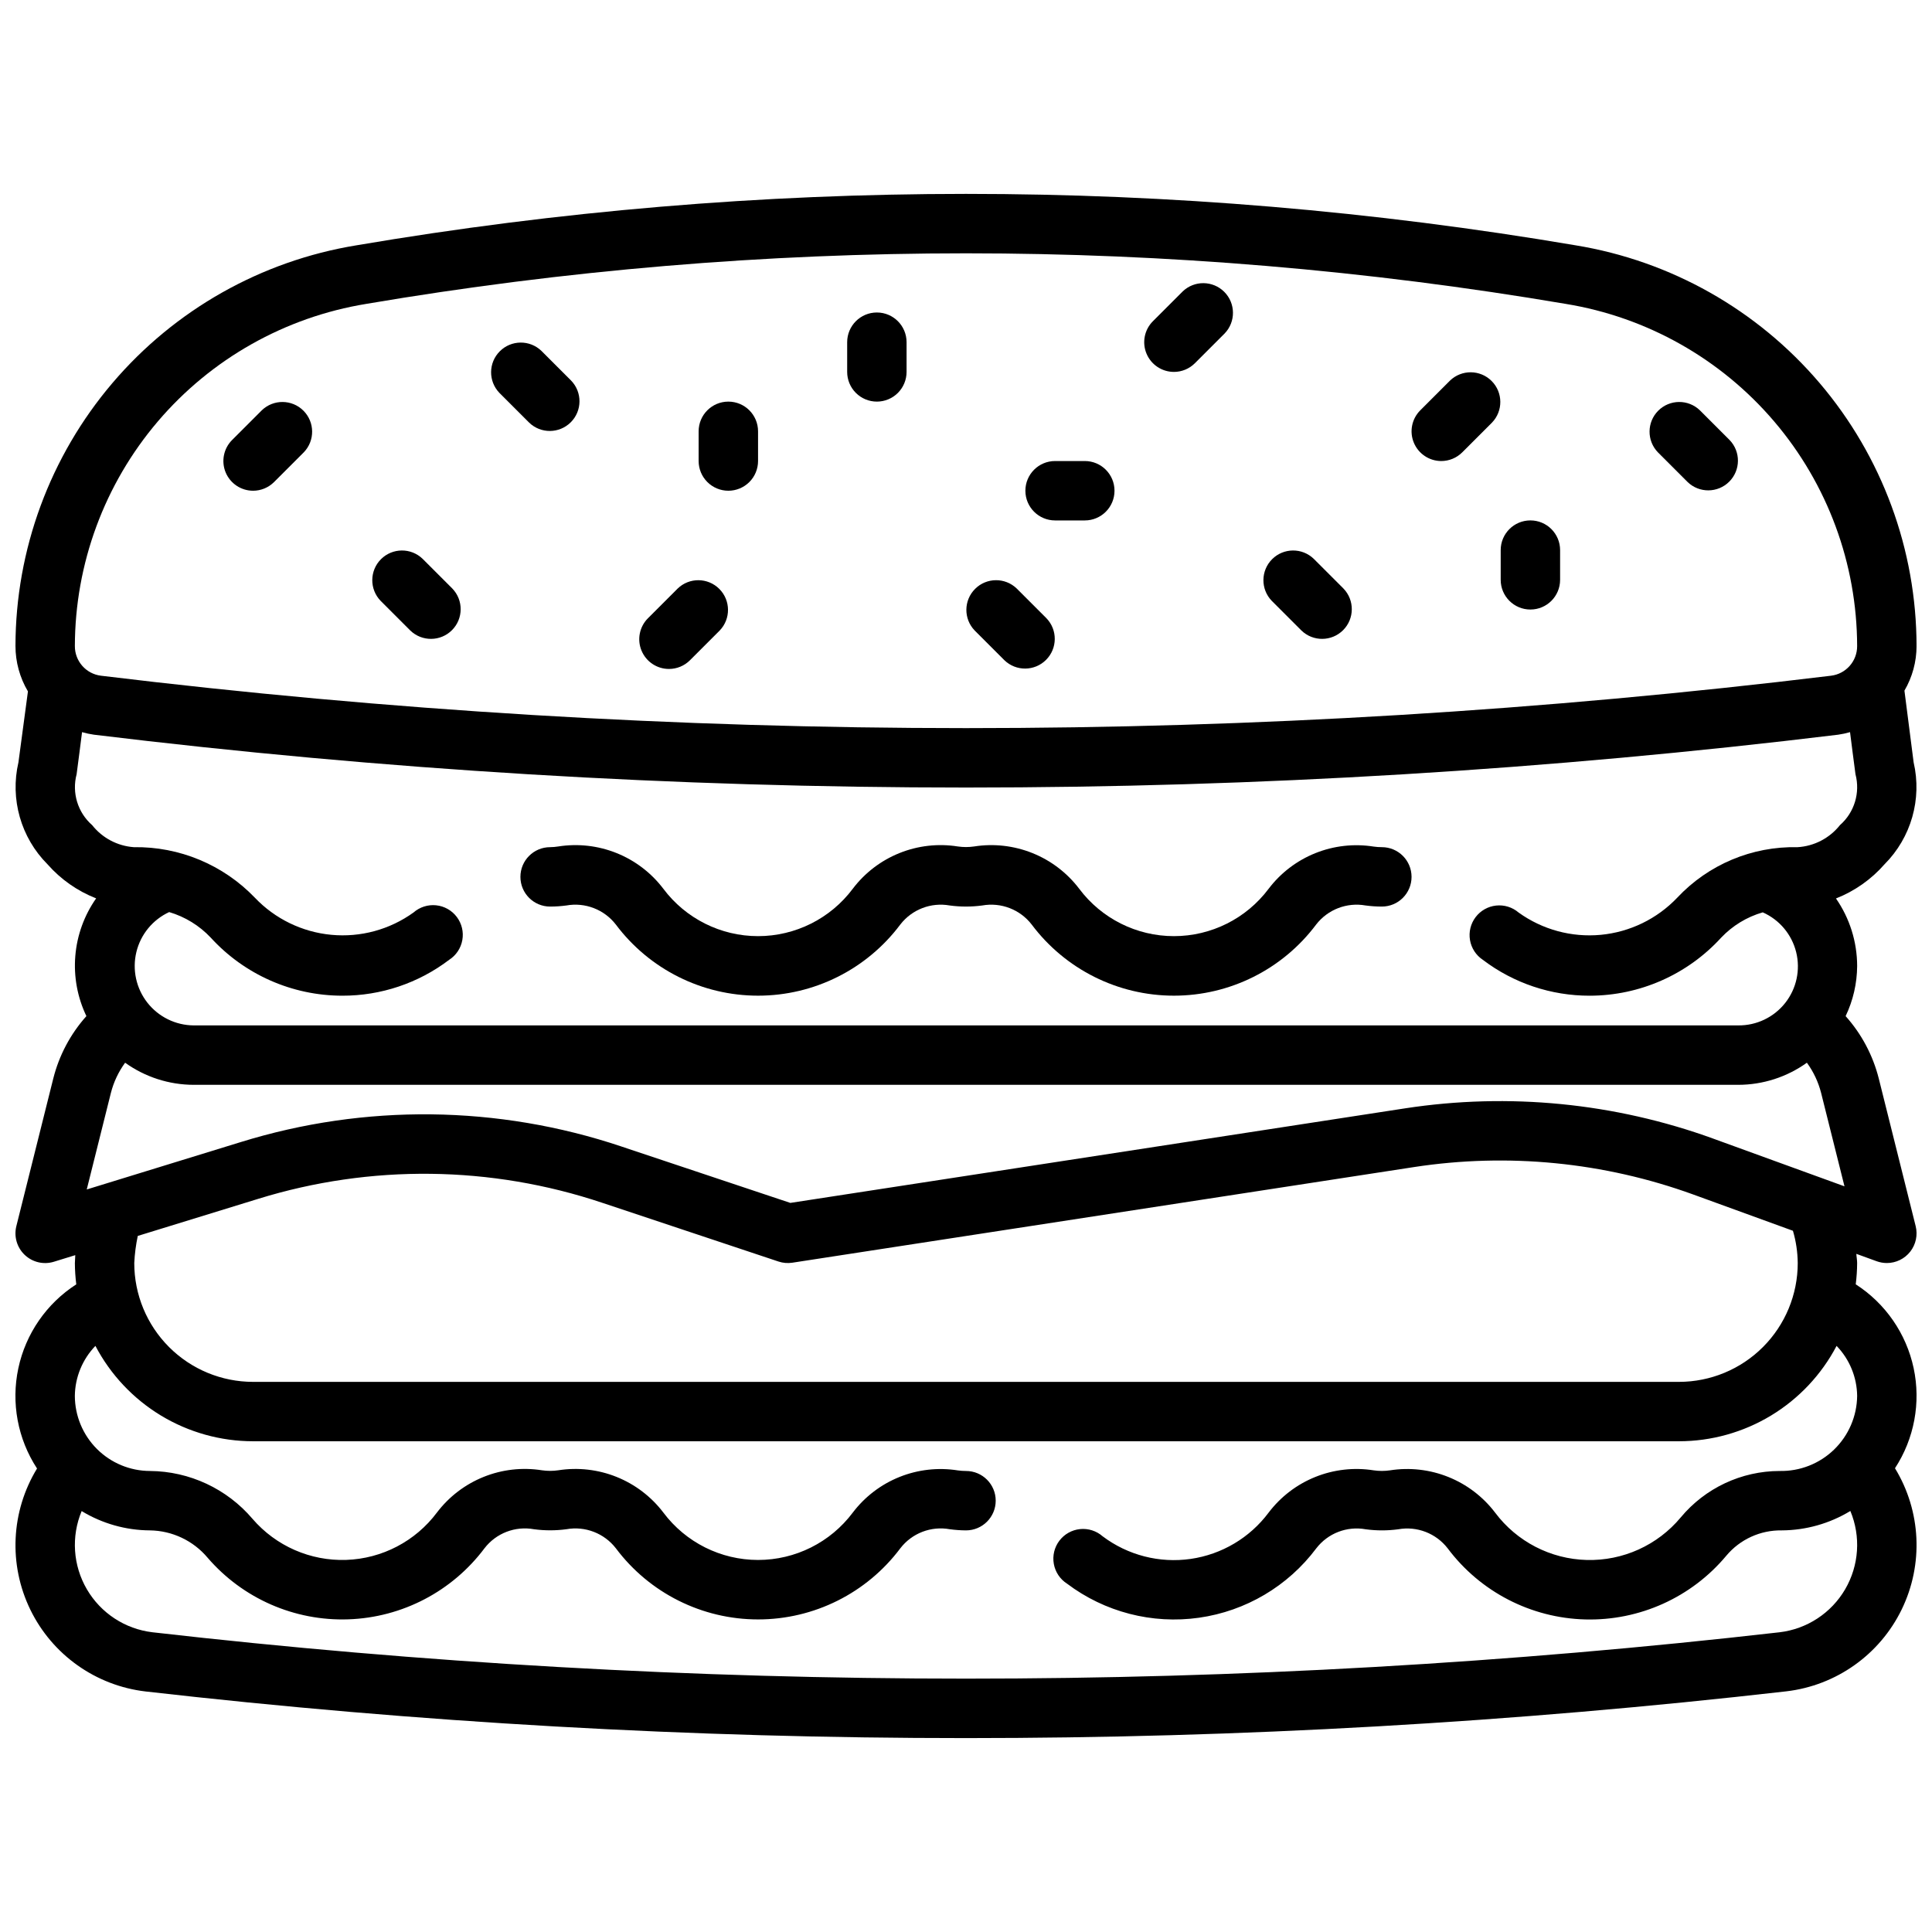
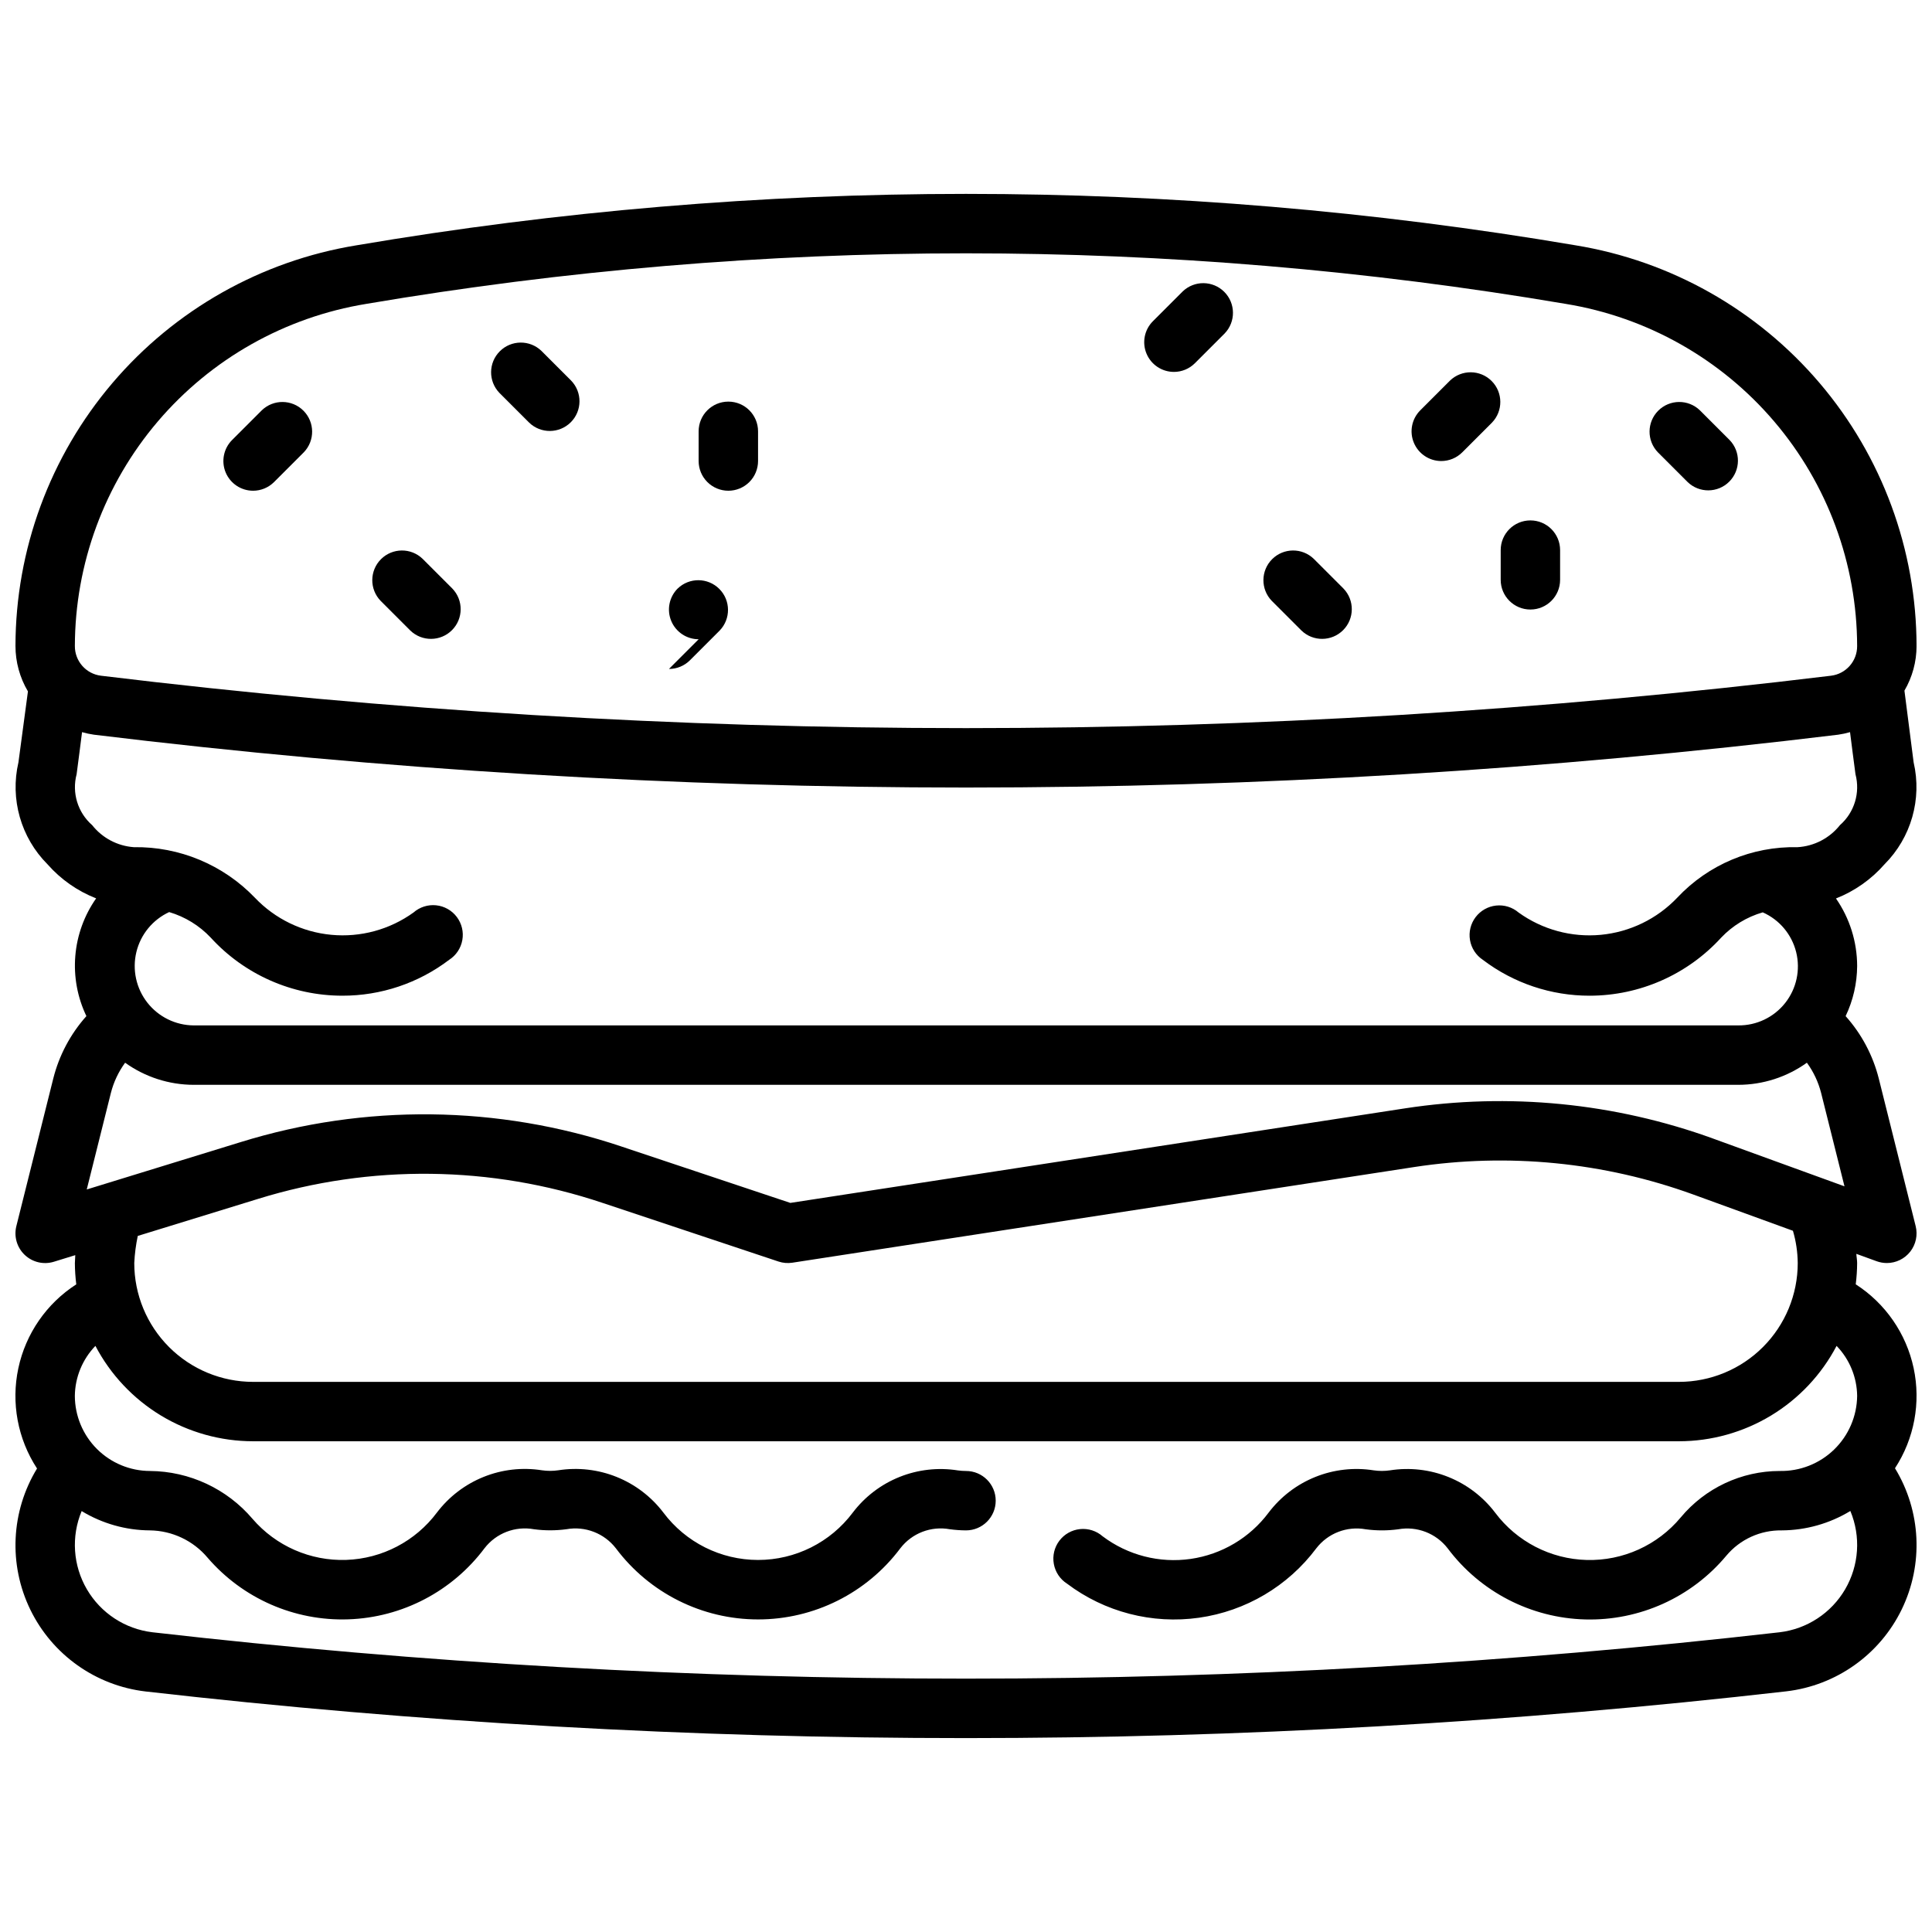
<svg xmlns="http://www.w3.org/2000/svg" width="800px" height="800px" version="1.1" viewBox="144 144 512 512">
  <defs>
    <clipPath id="a">
      <path d="m148.09 195h503.81v410h-503.81z" />
    </clipPath>
  </defs>
-   <path d="m289.79 384.25c1.438 0 2.875-0.098 4.301-0.289 4.969-0.891 10.023 1.059 13.113 5.051 8.895 11.867 22.859 18.852 37.691 18.852s28.797-6.984 37.691-18.852c3.086-3.996 8.137-5.941 13.105-5.051 2.856 0.383 5.75 0.383 8.605 0 4.973-0.891 10.027 1.055 13.113 5.051 8.898 11.867 22.863 18.852 37.691 18.852 14.832 0 28.797-6.984 37.691-18.852 3.09-3.992 8.141-5.941 13.109-5.051 1.426 0.191 2.863 0.289 4.305 0.289 4.348 0 7.871-3.523 7.871-7.871 0-4.348-3.523-7.871-7.871-7.871-0.723 0-1.441-0.051-2.156-0.152-5.219-0.828-10.562-0.23-15.465 1.738-4.906 1.969-9.184 5.227-12.379 9.434-5.922 7.91-15.223 12.562-25.105 12.562-9.879 0-19.18-4.652-25.102-12.562-3.199-4.211-7.477-7.477-12.379-9.445-4.906-1.973-10.254-2.582-15.473-1.758-1.43 0.207-2.879 0.207-4.309 0-5.219-0.828-10.566-0.223-15.469 1.75-4.906 1.973-9.18 5.238-12.371 9.453-5.922 7.91-15.227 12.562-25.105 12.562-9.879 0-19.184-4.652-25.105-12.562-3.195-4.211-7.473-7.477-12.375-9.449-4.906-1.973-10.254-2.578-15.477-1.754-0.711 0.113-1.426 0.176-2.148 0.184-4.348 0-7.871 3.523-7.871 7.871 0 4.348 3.523 7.871 7.871 7.871z" />
  <path d="m211.07 274.05c2.086 0 4.09-0.832 5.566-2.309l7.871-7.871c2.984-3.09 2.941-8-0.098-11.035-3.035-3.035-7.945-3.078-11.035-0.094l-7.871 7.871c-2.25 2.25-2.922 5.637-1.707 8.578 1.219 2.941 4.09 4.859 7.273 4.859z" />
  <path d="m284.23 256c3.086 2.984 7.996 2.941 11.035-0.098 3.035-3.035 3.078-7.945 0.094-11.035l-7.871-7.871c-3.09-2.984-8-2.941-11.035 0.098-3.039 3.035-3.078 7.945-0.098 11.035z" />
  <path d="m337.02 274.05c2.086 0 4.09-0.832 5.566-2.305 1.477-1.477 2.305-3.481 2.305-5.566v-7.875c0-4.348-3.523-7.871-7.871-7.871-4.348 0-7.875 3.523-7.875 7.871v7.875c0 2.086 0.832 4.09 2.309 5.566 1.477 1.473 3.477 2.305 5.566 2.305z" />
  <path d="m252.74 311.1c3.086 2.981 7.996 2.938 11.035-0.098 3.035-3.035 3.078-7.945 0.094-11.035l-7.871-7.871c-3.09-2.984-8-2.941-11.035 0.094-3.035 3.039-3.078 7.949-0.098 11.035z" />
  <path d="m455.1 242.56c2.09 0 4.09-0.832 5.566-2.309l7.871-7.871c2.984-3.09 2.941-7.996-0.094-11.035-3.039-3.035-7.949-3.078-11.035-0.094l-7.871 7.871c-2.254 2.25-2.926 5.637-1.707 8.578 1.219 2.941 4.086 4.859 7.269 4.859z" />
-   <path d="m376.38 250.43c2.086 0 4.09-0.828 5.566-2.305 1.477-1.477 2.305-3.481 2.305-5.566v-7.871c0-4.348-3.523-7.875-7.871-7.875-4.348 0-7.871 3.527-7.871 7.875v7.871c0 2.086 0.828 4.09 2.305 5.566 1.477 1.477 3.477 2.305 5.566 2.305z" />
-   <path d="m410.18 318.97c3.09 2.981 8 2.941 11.035-0.098 3.039-3.035 3.082-7.945 0.098-11.035l-7.871-7.871c-3.09-2.984-8-2.941-11.035 0.098-3.039 3.035-3.082 7.945-0.098 11.035z" />
-   <path d="m423.61 281.92h7.875c4.348 0 7.871-3.523 7.871-7.871s-3.523-7.871-7.871-7.871h-7.875c-4.348 0-7.871 3.523-7.871 7.871s3.523 7.871 7.871 7.871z" />
  <path d="m525.95 266.18c2.09-0.004 4.09-0.832 5.566-2.309l7.871-7.871c2.984-3.09 2.941-8-0.094-11.035-3.035-3.035-7.945-3.078-11.035-0.098l-7.871 7.871v0.004c-2.254 2.25-2.926 5.637-1.707 8.574 1.219 2.941 4.086 4.859 7.269 4.863z" />
-   <path d="m321.28 321.28c2.09 0 4.09-0.828 5.566-2.305l7.871-7.871c2.984-3.09 2.941-8-0.094-11.035-3.039-3.039-7.949-3.082-11.035-0.098l-7.871 7.871h-0.004c-2.25 2.254-2.922 5.637-1.703 8.578 1.219 2.941 4.086 4.859 7.269 4.859z" />
+   <path d="m321.28 321.28c2.09 0 4.09-0.828 5.566-2.305l7.871-7.871c2.984-3.09 2.941-8-0.094-11.035-3.039-3.039-7.949-3.082-11.035-0.098h-0.004c-2.25 2.254-2.922 5.637-1.703 8.578 1.219 2.941 4.086 4.859 7.269 4.859z" />
  <path d="m488.9 311.1c3.086 2.981 7.996 2.938 11.035-0.098 3.035-3.035 3.078-7.945 0.094-11.035l-7.871-7.871c-3.09-2.984-8-2.941-11.035 0.094-3.035 3.039-3.078 7.949-0.098 11.035z" />
  <path d="m541.7 297.66c0 4.348 3.523 7.871 7.871 7.871s7.871-3.523 7.871-7.871v-7.875c0-4.348-3.523-7.871-7.871-7.871s-7.871 3.523-7.871 7.871z" />
  <path d="m591.23 271.74c3.09 2.984 7.996 2.941 11.035-0.094 3.035-3.039 3.078-7.945 0.094-11.035l-7.871-7.871c-3.09-2.984-8-2.941-11.035 0.094-3.035 3.035-3.078 7.945-0.094 11.035z" />
  <g clip-path="url(#a)">
    <path d="m635.79 484.36c0.234-1.871 0.359-3.758 0.371-5.644 0-0.789-0.172-1.621-0.211-2.434l5.391 1.961c0.863 0.312 1.773 0.473 2.691 0.473 2.426 0 4.715-1.117 6.207-3.027 1.492-1.914 2.019-4.406 1.43-6.758l-9.777-39.117c-1.551-6.137-4.562-11.812-8.785-16.531 1.984-4.148 3.027-8.688 3.055-13.285-0.012-6.398-1.969-12.641-5.613-17.895 4.945-1.949 9.352-5.047 12.855-9.047 7.066-7.074 9.988-17.297 7.723-27.039l-2.434-18.988c2.094-3.582 3.203-7.656 3.211-11.805-0.027-25.543-9.129-50.246-25.68-69.699-16.551-19.453-39.477-32.395-64.684-36.512-106.93-18.172-216.16-18.172-323.08 0-25.203 4.117-48.125 17.055-64.676 36.504s-25.652 44.145-25.688 69.68c0.004 4.234 1.145 8.391 3.305 12.031l-2.516 18.789c-2.266 9.742 0.648 19.961 7.711 27.039 3.512 3.992 7.93 7.086 12.879 9.023-3.16 4.504-5.066 9.77-5.519 15.25-0.457 5.484 0.559 10.992 2.938 15.953-4.219 4.719-7.231 10.391-8.777 16.531l-9.785 39.117c-0.691 2.758 0.152 5.676 2.215 7.633 2.062 1.957 5.019 2.652 7.738 1.812l5.66-1.746c0 0.699-0.102 1.395-0.102 2.094h-0.004c0.012 1.887 0.137 3.773 0.371 5.644-7.875 5.07-13.402 13.074-15.355 22.238-1.953 9.164-0.168 18.727 4.957 26.566-6.93 11.359-7.598 25.465-1.77 37.426 5.828 11.957 17.352 20.125 30.566 21.664 72.172 8.242 144.75 12.367 217.39 12.352 72.641 0.004 145.22-4.137 217.39-12.391 13.219-1.547 24.742-9.719 30.57-21.684 5.828-11.965 5.16-26.074-1.773-37.438 5.117-7.832 6.894-17.383 4.945-26.535-1.953-9.148-7.477-17.145-15.344-22.207zm-394.71-259.83c105.19-17.863 212.64-17.863 317.83 0 21.531 3.508 41.117 14.551 55.266 31.156 14.148 16.605 21.938 37.699 21.984 59.512 0.027 4.004-2.953 7.394-6.93 7.875-152.26 18.516-306.2 18.516-458.46 0-3.977-0.48-6.957-3.871-6.93-7.875 0.047-21.812 7.836-42.902 21.98-59.508 14.148-16.605 33.73-27.648 55.262-31.16zm-72.66 138.14c-3.824-3.348-5.418-8.578-4.117-13.492 0.062-0.27 1.441-11.156 1.441-11.156v0.004c1.031 0.297 2.086 0.523 3.148 0.676 76.684 9.332 153.86 14.008 231.11 14.004 77.254 0.004 154.44-4.672 231.13-14.004 1.062-0.152 2.117-0.379 3.148-0.676 0 0 1.379 10.887 1.441 11.156v-0.004c1.301 4.914-0.293 10.145-4.117 13.492-2.75 3.465-6.844 5.59-11.258 5.844-12.039-0.27-23.621 4.598-31.859 13.383-5.348 5.621-12.555 9.117-20.281 9.844-7.731 0.723-15.461-1.375-21.762-5.91-1.648-1.414-3.809-2.082-5.969-1.848s-4.125 1.348-5.434 3.082c-1.309 1.734-1.844 3.93-1.477 6.07 0.363 2.141 1.598 4.035 3.41 5.234 8.148 6.191 18.105 9.527 28.34 9.504 13.246-0.02 25.875-5.602 34.809-15.383 3.012-3.176 6.816-5.492 11.02-6.707 4.426 1.957 7.695 5.852 8.859 10.547s0.09 9.668-2.906 13.465c-3 3.797-7.586 5.992-12.422 5.949h-409.35c-4.805-0.035-9.328-2.266-12.289-6.051-2.957-3.789-4.023-8.719-2.894-13.391s4.328-8.57 8.691-10.59c4.207 1.242 8.012 3.582 11.02 6.777 8.938 9.789 21.578 15.371 34.836 15.383 10.23 0.027 20.188-3.312 28.336-9.504 1.844-1.18 3.113-3.078 3.496-5.234 0.387-2.156-0.141-4.375-1.461-6.125-1.316-1.75-3.305-2.871-5.481-3.094-2.18-0.223-4.352 0.469-6 1.914-6.301 4.535-14.031 6.637-21.758 5.91-7.731-0.723-14.938-4.219-20.285-9.844-8.375-8.719-19.992-13.566-32.078-13.383-4.336-0.312-8.344-2.434-11.039-5.844zm4.969 70.957v0.004c0.734-2.883 2.016-5.598 3.769-8 5.297 3.801 11.652 5.848 18.168 5.859h409.35c6.519-0.012 12.871-2.059 18.168-5.859 1.754 2.402 3.031 5.117 3.769 8l6.195 24.758-34.785-12.641v-0.004c-26.105-9.473-54.176-12.234-81.625-8.027l-162.95 25.066-44.793-14.957v-0.004c-32.676-10.949-67.973-11.352-100.89-1.148l-40.777 12.547zm447.03 45.094c0 8.352-3.316 16.359-9.223 22.266-5.902 5.906-13.914 9.223-22.266 9.223h-377.86c-8.352 0-16.359-3.316-22.266-9.223s-9.223-13.914-9.223-22.266c0.117-2.418 0.426-4.82 0.93-7.188l31.883-9.816h-0.004c29.801-9.223 61.742-8.852 91.316 1.07l46.602 15.531c1.188 0.395 2.449 0.5 3.688 0.309l164.82-25.355c24.84-3.797 50.234-1.301 73.863 7.266l26.465 9.629v-0.004c0.82 2.781 1.246 5.66 1.273 8.559zm-193.65 84.961c9.992 7.539 22.578 10.793 34.969 9.035 12.395-1.754 23.582-8.367 31.086-18.387 3.078-4.004 8.137-5.957 13.109-5.051 2.856 0.383 5.746 0.383 8.602 0 4.973-0.895 10.027 1.055 13.117 5.051 8.633 11.523 22.062 18.461 36.453 18.84 14.395 0.375 28.168-5.848 37.395-16.902 3.629-4.328 9.02-6.789 14.672-6.699 6.418-0.035 12.707-1.809 18.191-5.141 2.82 6.746 2.309 14.426-1.375 20.742-3.688 6.316-10.121 10.535-17.383 11.398-143.27 16.383-287.93 16.383-431.2 0-7.258-0.859-13.691-5.074-17.379-11.387-3.688-6.309-4.199-13.984-1.387-20.73 5.461 3.316 11.719 5.086 18.105 5.117 5.906 0.082 11.484 2.727 15.281 7.25 9.312 10.809 23.023 16.812 37.281 16.324 14.258-0.484 27.527-7.41 36.086-18.828 3.078-4.004 8.137-5.953 13.105-5.051 2.856 0.383 5.75 0.383 8.605 0 4.969-0.891 10.023 1.059 13.113 5.051 8.895 11.867 22.859 18.852 37.691 18.852 14.832 0 28.797-6.984 37.691-18.852 3.078-4.004 8.137-5.953 13.105-5.051 1.426 0.195 2.863 0.297 4.301 0.305 4.348 0 7.871-3.523 7.871-7.871 0-4.348-3.523-7.871-7.871-7.871-0.723 0-1.445-0.051-2.16-0.152-5.215-0.828-10.562-0.23-15.465 1.738-4.902 1.965-9.18 5.227-12.375 9.434-5.922 7.906-15.223 12.562-25.102 12.562-9.879 0-19.18-4.656-25.102-12.562-3.199-4.207-7.481-7.469-12.383-9.441-4.906-1.973-10.254-2.582-15.477-1.762-1.426 0.207-2.875 0.207-4.305 0-5.219-0.824-10.566-0.223-15.469 1.754-4.906 1.973-9.18 5.238-12.375 9.449-5.695 7.606-14.531 12.219-24.027 12.547-9.496 0.324-18.629-3.672-24.832-10.871-6.785-7.981-16.707-12.613-27.184-12.695-5.277-0.012-10.332-2.113-14.062-5.84-3.731-3.731-5.832-8.785-5.848-14.062 0.062-4.949 2.012-9.688 5.449-13.25 4 7.621 10.008 14.004 17.371 18.461 7.367 4.453 15.809 6.812 24.414 6.816h377.86c8.609-0.004 17.051-2.363 24.414-6.816 7.363-4.457 13.371-10.84 17.371-18.461 3.441 3.562 5.387 8.301 5.449 13.25-0.059 5.375-2.262 10.5-6.121 14.238-3.859 3.738-9.055 5.777-14.426 5.664-10.137 0.016-19.742 4.531-26.223 12.328-6.141 7.363-15.316 11.512-24.898 11.258-9.586-0.25-18.531-4.875-24.277-12.551-3.199-4.207-7.481-7.473-12.383-9.441-4.906-1.973-10.254-2.582-15.477-1.762-1.426 0.207-2.879 0.207-4.305 0-5.219-0.828-10.566-0.223-15.469 1.746-4.902 1.969-9.18 5.234-12.375 9.441-4.988 6.684-12.434 11.105-20.691 12.289-8.254 1.18-16.641-0.977-23.305-5.992-1.648-1.445-3.82-2.137-6-1.914-2.176 0.223-4.164 1.344-5.481 3.094-1.32 1.75-1.848 3.969-1.461 6.125 0.383 2.156 1.652 4.055 3.492 5.234z" />
  </g>
</svg>